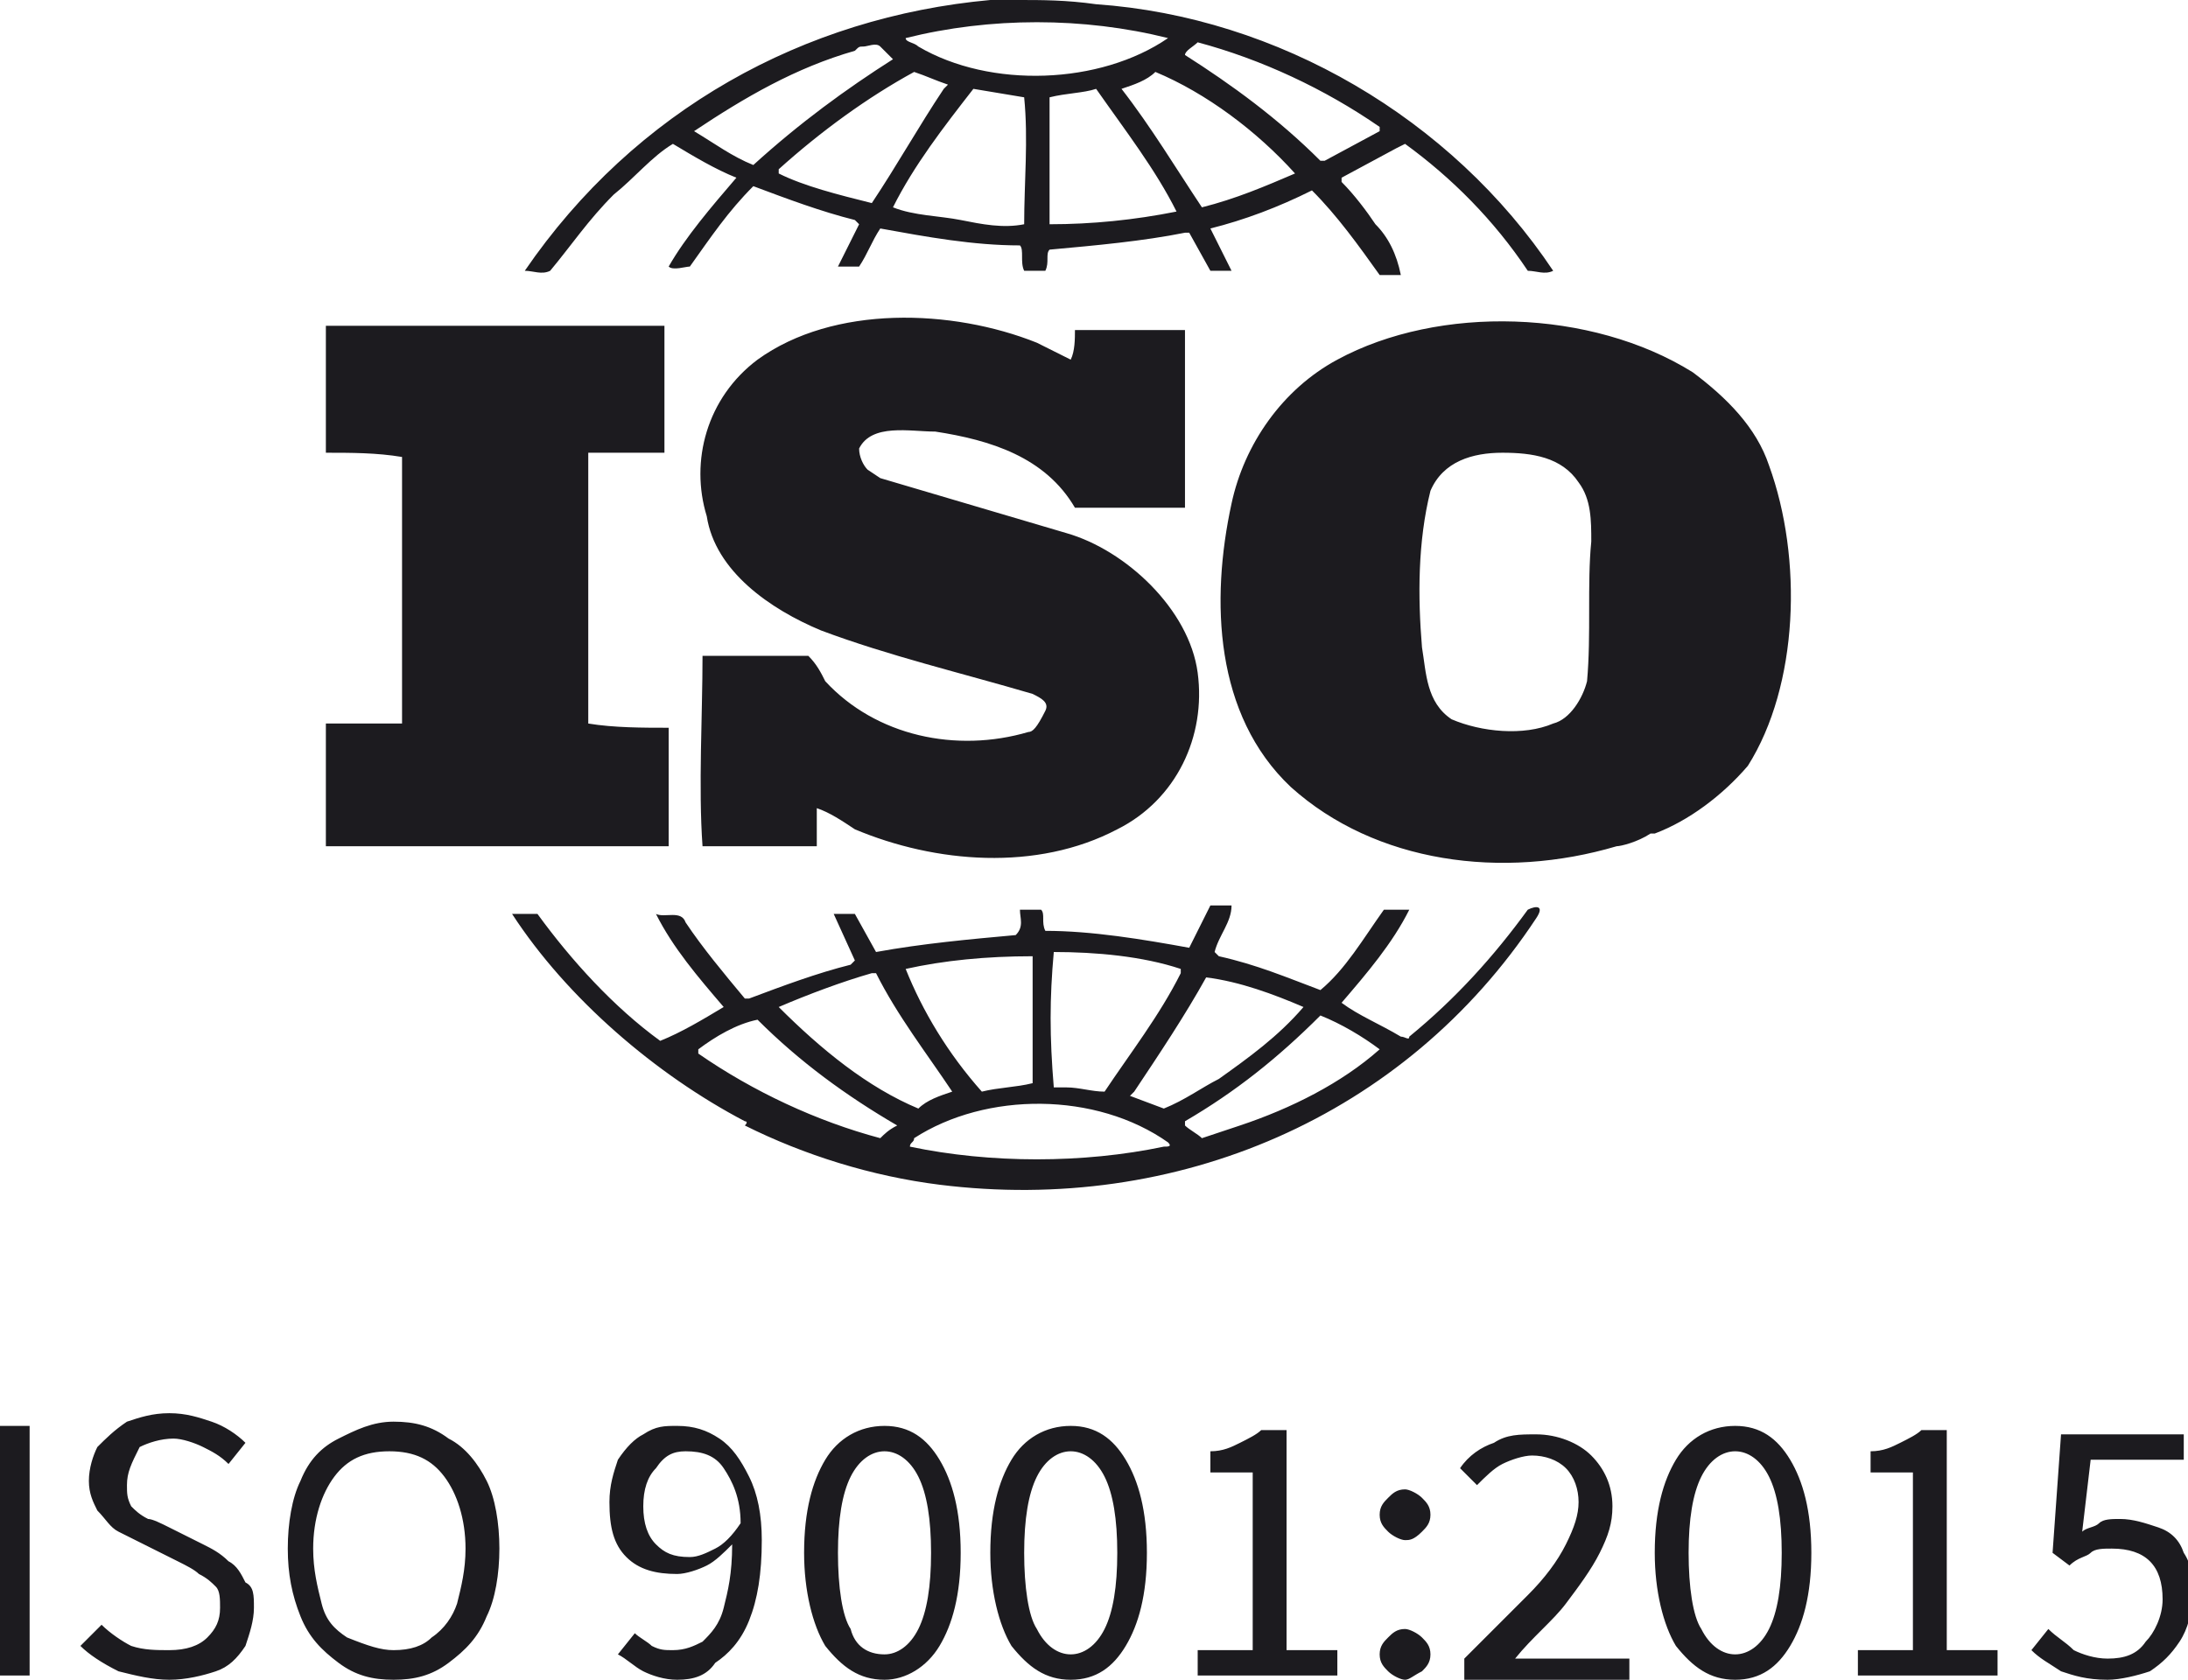
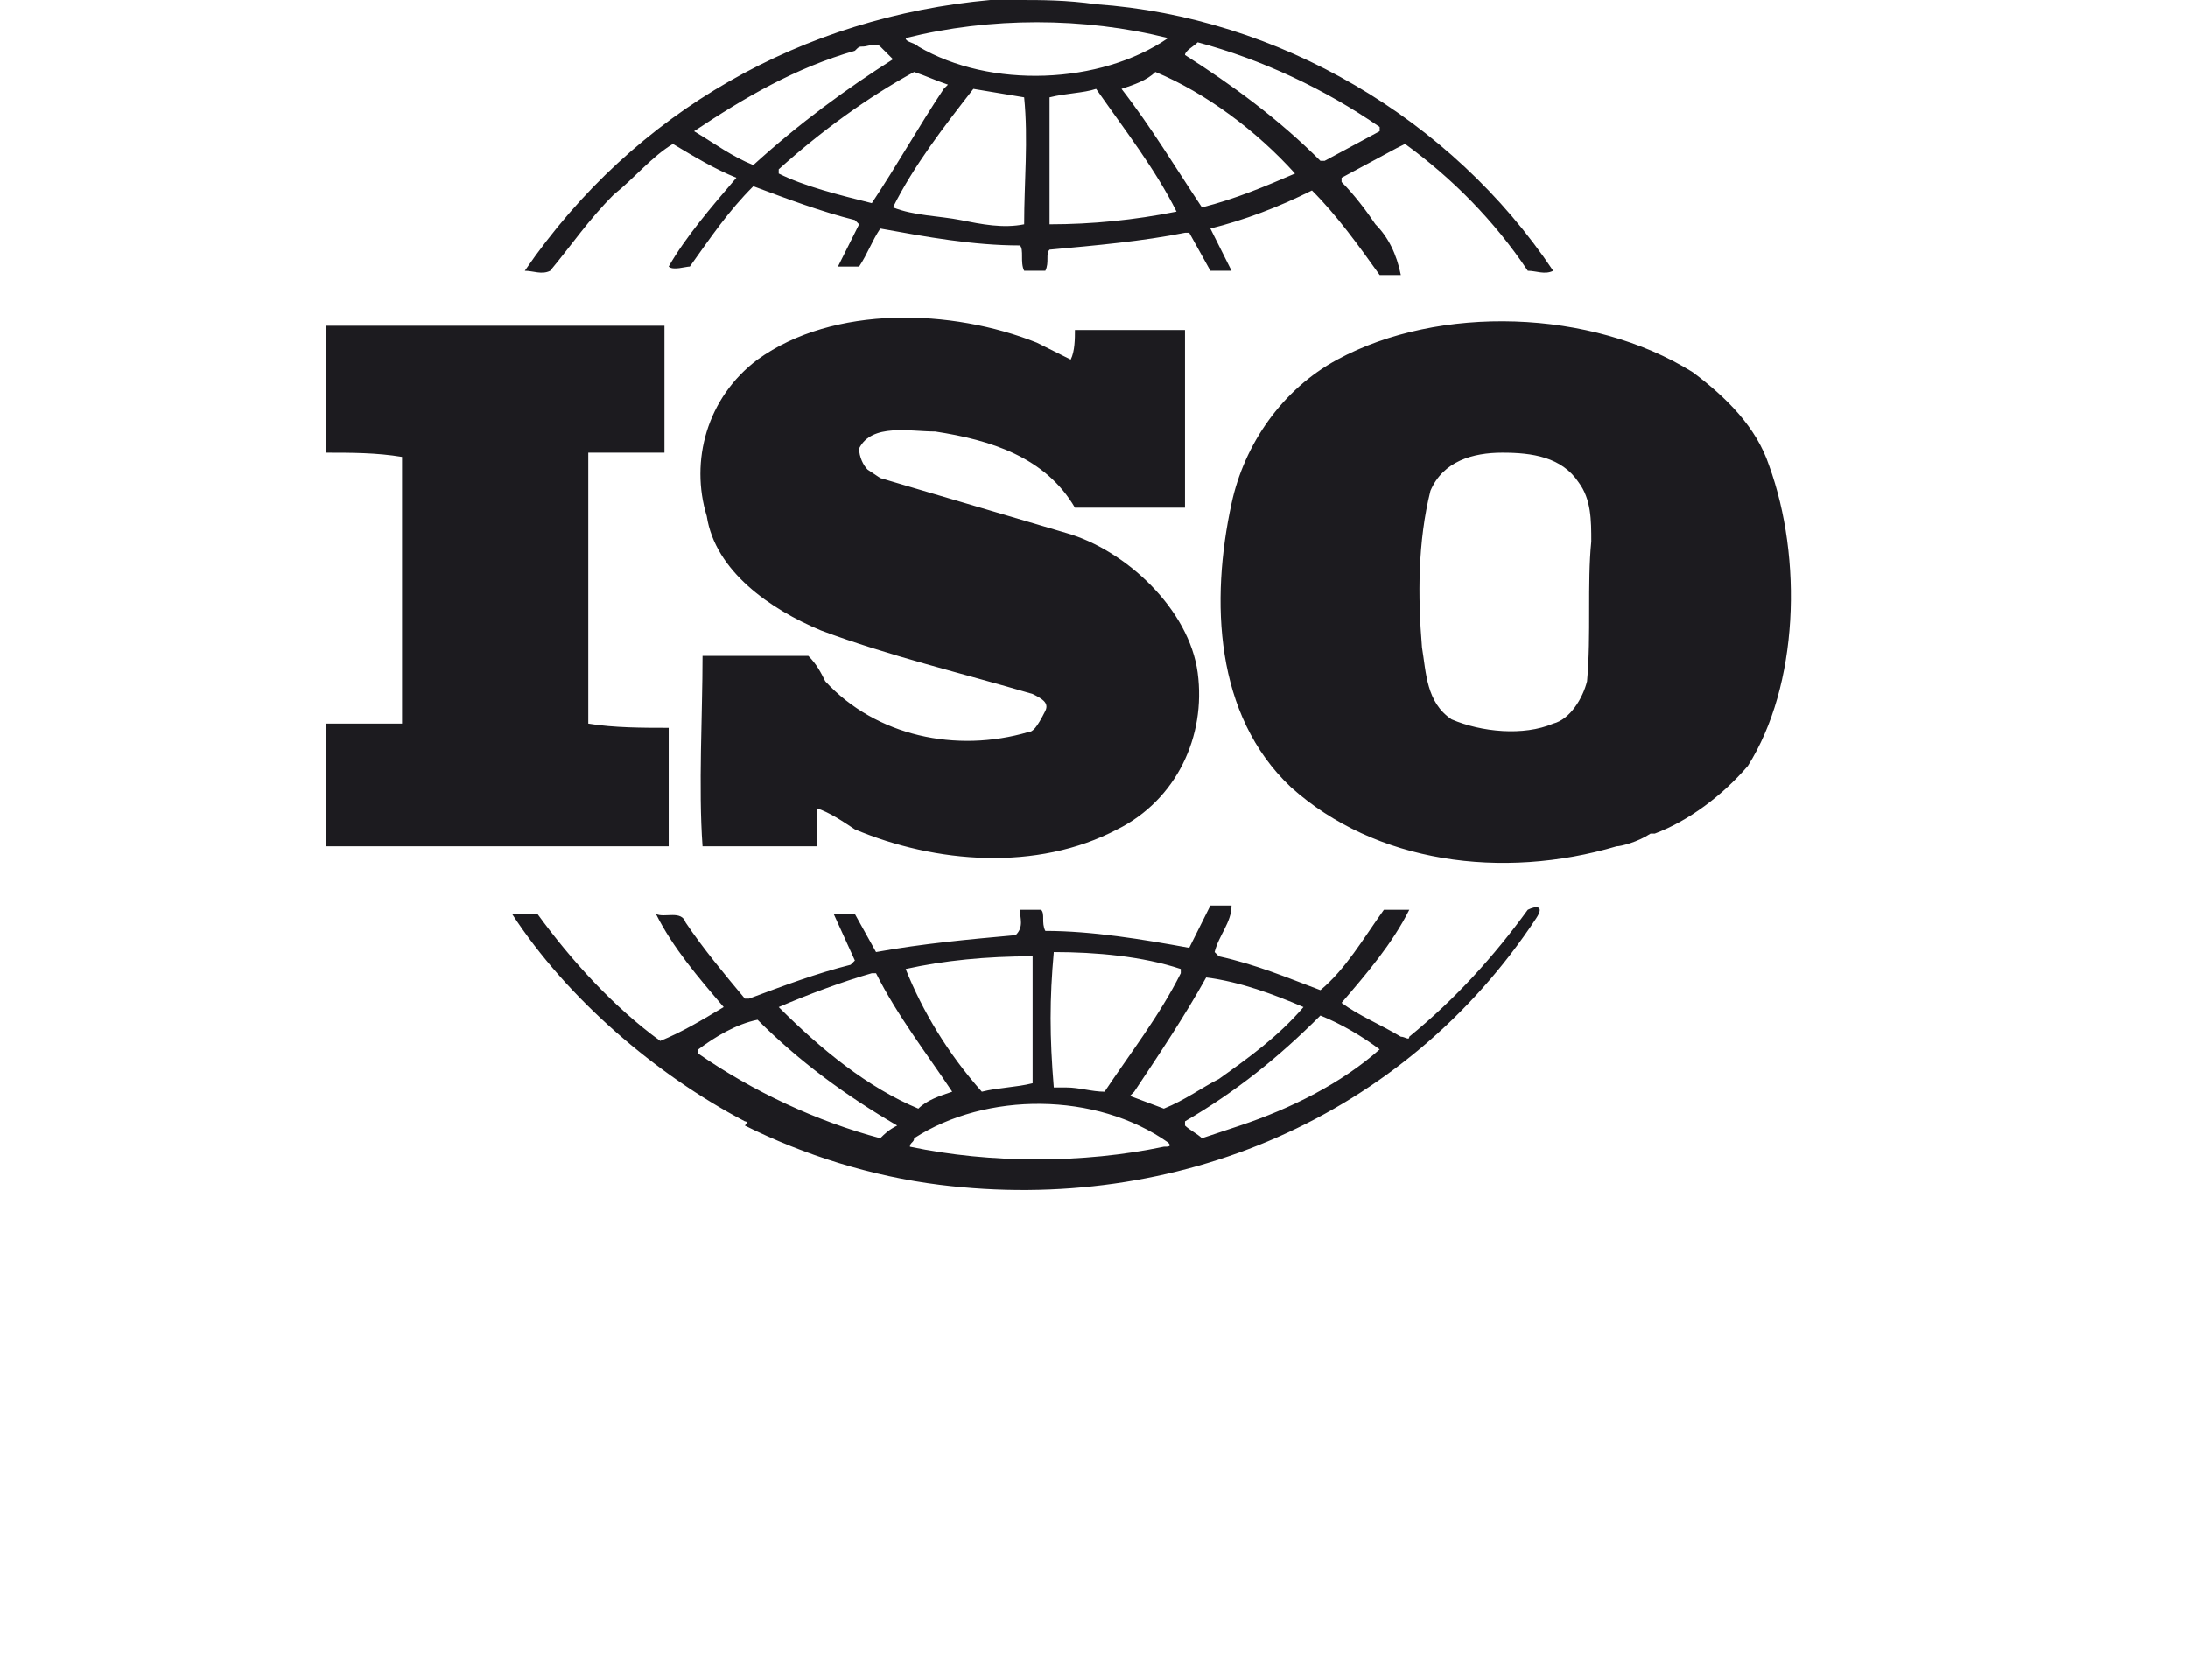
<svg xmlns="http://www.w3.org/2000/svg" version="1.1" id="Layer_1" x="0px" y="0px" viewBox="0 0 51.7 39.7" style="enable-background:new 0 0 51.7 39.7;" xml:space="preserve">
  <style type="text/css">
	.st0{fill:#1C1B1F;}
</style>
-   <path class="st0" d="M0,39.6v-5.9h0.7v5.9H0z M4,39.7c-0.4,0-0.8-0.1-1.2-0.2c-0.4-0.2-0.7-0.4-0.9-0.6l0.5-0.5  c0.2,0.2,0.5,0.4,0.7,0.5C3.4,39,3.7,39,4,39c0.4,0,0.7-0.1,0.9-0.3c0.2-0.2,0.3-0.4,0.3-0.7c0-0.2,0-0.4-0.1-0.5  c-0.1-0.1-0.2-0.2-0.4-0.3c-0.1-0.1-0.3-0.2-0.5-0.3l-0.8-0.4c-0.2-0.1-0.4-0.2-0.6-0.3c-0.2-0.1-0.3-0.3-0.5-0.5  c-0.1-0.2-0.2-0.4-0.2-0.7c0-0.3,0.1-0.6,0.2-0.8c0.2-0.2,0.4-0.4,0.7-0.6c0.3-0.1,0.6-0.2,1-0.2s0.7,0.1,1,0.2  c0.3,0.1,0.6,0.3,0.8,0.5l-0.4,0.5c-0.2-0.2-0.4-0.3-0.6-0.4c-0.2-0.1-0.5-0.2-0.7-0.2c-0.3,0-0.6,0.1-0.8,0.2  C3.1,34.6,3,34.8,3,35.1c0,0.2,0,0.3,0.1,0.5c0.1,0.1,0.2,0.2,0.4,0.3C3.6,35.9,3.8,36,4,36.1l0.8,0.4c0.2,0.1,0.4,0.2,0.6,0.4  c0.2,0.1,0.3,0.3,0.4,0.5C6,37.5,6,37.7,6,38c0,0.3-0.1,0.6-0.2,0.9c-0.2,0.3-0.4,0.5-0.7,0.6C4.8,39.6,4.4,39.7,4,39.7z M9.3,39.7  c-0.5,0-0.9-0.1-1.3-0.4c-0.4-0.3-0.7-0.6-0.9-1.1c-0.2-0.5-0.3-1-0.3-1.6s0.1-1.2,0.3-1.6c0.2-0.5,0.5-0.8,0.9-1  c0.4-0.2,0.8-0.4,1.3-0.4c0.5,0,0.9,0.1,1.3,0.4c0.4,0.2,0.7,0.6,0.9,1c0.2,0.4,0.3,1,0.3,1.6s-0.1,1.2-0.3,1.6  c-0.2,0.5-0.5,0.8-0.9,1.1S9.8,39.7,9.3,39.7z M9.3,39c0.4,0,0.7-0.1,0.9-0.3c0.3-0.2,0.5-0.5,0.6-0.8c0.1-0.4,0.2-0.8,0.2-1.3  c0-0.7-0.2-1.3-0.5-1.7c-0.3-0.4-0.7-0.6-1.3-0.6s-1,0.2-1.3,0.6c-0.3,0.4-0.5,1-0.5,1.7c0,0.5,0.1,0.9,0.2,1.3  c0.1,0.4,0.3,0.6,0.6,0.8C8.7,38.9,9,39,9.3,39z M15.2,35.6c0,0.4,0.1,0.7,0.3,0.9c0.2,0.2,0.4,0.3,0.8,0.3c0.2,0,0.4-0.1,0.6-0.2  c0.2-0.1,0.4-0.3,0.6-0.6c0-0.6-0.2-1-0.4-1.3c-0.2-0.3-0.5-0.4-0.9-0.4c-0.3,0-0.5,0.1-0.7,0.4C15.3,34.9,15.2,35.2,15.2,35.6z   M16,39.7c-0.3,0-0.6-0.1-0.8-0.2c-0.2-0.1-0.4-0.3-0.6-0.4l0.4-0.5c0.1,0.1,0.3,0.2,0.4,0.3c0.2,0.1,0.3,0.1,0.5,0.1  c0.3,0,0.5-0.1,0.7-0.2c0.2-0.2,0.4-0.4,0.5-0.8c0.1-0.4,0.2-0.8,0.2-1.5c-0.2,0.2-0.4,0.4-0.6,0.5s-0.5,0.2-0.7,0.2  c-0.5,0-0.9-0.1-1.2-0.4c-0.3-0.3-0.4-0.7-0.4-1.3c0-0.4,0.1-0.7,0.2-1c0.2-0.3,0.4-0.5,0.6-0.6c0.3-0.2,0.5-0.2,0.8-0.2  c0.4,0,0.7,0.1,1,0.3c0.3,0.2,0.5,0.5,0.7,0.9c0.2,0.4,0.3,0.9,0.3,1.5c0,0.8-0.1,1.4-0.3,1.9c-0.2,0.5-0.5,0.8-0.8,1  C16.7,39.6,16.4,39.7,16,39.7z M20.9,39.7c-0.6,0-1-0.3-1.4-0.8c-0.3-0.5-0.5-1.3-0.5-2.2c0-1,0.2-1.7,0.5-2.2  c0.3-0.5,0.8-0.8,1.4-0.8c0.6,0,1,0.3,1.3,0.8c0.3,0.5,0.5,1.2,0.5,2.2c0,1-0.2,1.7-0.5,2.2C21.9,39.4,21.4,39.7,20.9,39.7z   M20.9,39.1c0.3,0,0.6-0.2,0.8-0.6c0.2-0.4,0.3-1,0.3-1.8s-0.1-1.4-0.3-1.8c-0.2-0.4-0.5-0.6-0.8-0.6c-0.3,0-0.6,0.2-0.8,0.6  c-0.2,0.4-0.3,1-0.3,1.8s0.1,1.5,0.3,1.8C20.2,38.9,20.5,39.1,20.9,39.1z M25.3,39.7c-0.6,0-1-0.3-1.4-0.8c-0.3-0.5-0.5-1.3-0.5-2.2  c0-1,0.2-1.7,0.5-2.2c0.3-0.5,0.8-0.8,1.4-0.8c0.6,0,1,0.3,1.3,0.8c0.3,0.5,0.5,1.2,0.5,2.2c0,1-0.2,1.7-0.5,2.2  C26.3,39.4,25.9,39.7,25.3,39.7z M25.3,39.1c0.3,0,0.6-0.2,0.8-0.6c0.2-0.4,0.3-1,0.3-1.8s-0.1-1.4-0.3-1.8  c-0.2-0.4-0.5-0.6-0.8-0.6s-0.6,0.2-0.8,0.6c-0.2,0.4-0.3,1-0.3,1.8s0.1,1.5,0.3,1.8C24.7,38.9,25,39.1,25.3,39.1z M28.3,39.6V39  h1.3v-4.2h-1v-0.5c0.3,0,0.5-0.1,0.7-0.2c0.2-0.1,0.4-0.2,0.5-0.3h0.6V39h1.2v0.6H28.3z M33.2,36.4c-0.1,0-0.3-0.1-0.4-0.2  c-0.1-0.1-0.2-0.2-0.2-0.4c0-0.2,0.1-0.3,0.2-0.4c0.1-0.1,0.2-0.2,0.4-0.2c0.1,0,0.3,0.1,0.4,0.2c0.1,0.1,0.2,0.2,0.2,0.4  c0,0.2-0.1,0.3-0.2,0.4C33.4,36.4,33.3,36.4,33.2,36.4z M33.2,39.7c-0.1,0-0.3-0.1-0.4-0.2c-0.1-0.1-0.2-0.2-0.2-0.4  c0-0.2,0.1-0.3,0.2-0.4c0.1-0.1,0.2-0.2,0.4-0.2c0.1,0,0.3,0.1,0.4,0.2c0.1,0.1,0.2,0.2,0.2,0.4c0,0.2-0.1,0.3-0.2,0.4  C33.4,39.6,33.3,39.7,33.2,39.7z M34.6,39.6v-0.4c0.6-0.6,1.1-1.1,1.5-1.5c0.4-0.4,0.7-0.8,0.9-1.2c0.2-0.4,0.3-0.7,0.3-1  c0-0.3-0.1-0.6-0.3-0.8c-0.2-0.2-0.5-0.3-0.8-0.3c-0.2,0-0.5,0.1-0.7,0.2c-0.2,0.1-0.4,0.3-0.6,0.5l-0.4-0.4  c0.2-0.3,0.5-0.5,0.8-0.6c0.3-0.2,0.6-0.2,1-0.2c0.5,0,1,0.2,1.3,0.5c0.3,0.3,0.5,0.7,0.5,1.2c0,0.4-0.1,0.7-0.3,1.1  c-0.2,0.4-0.5,0.8-0.8,1.2c-0.3,0.4-0.8,0.8-1.2,1.3c0.2,0,0.3,0,0.5,0c0.2,0,0.3,0,0.5,0h1.7v0.6H34.6z M41,39.7  c-0.6,0-1-0.3-1.4-0.8c-0.3-0.5-0.5-1.3-0.5-2.2c0-1,0.2-1.7,0.5-2.2c0.3-0.5,0.8-0.8,1.4-0.8c0.6,0,1,0.3,1.3,0.8  c0.3,0.5,0.5,1.2,0.5,2.2c0,1-0.2,1.7-0.5,2.2C42,39.4,41.6,39.7,41,39.7z M41,39.1c0.3,0,0.6-0.2,0.8-0.6c0.2-0.4,0.3-1,0.3-1.8  s-0.1-1.4-0.3-1.8c-0.2-0.4-0.5-0.6-0.8-0.6c-0.3,0-0.6,0.2-0.8,0.6c-0.2,0.4-0.3,1-0.3,1.8s0.1,1.5,0.3,1.8  C40.4,38.9,40.7,39.1,41,39.1z M43.9,39.6V39h1.3v-4.2h-1v-0.5c0.3,0,0.5-0.1,0.7-0.2c0.2-0.1,0.4-0.2,0.5-0.3H46V39h1.2v0.6H43.9z   M49.8,39.7c-0.5,0-0.8-0.1-1.1-0.2c-0.3-0.2-0.5-0.3-0.7-0.5l0.4-0.5c0.2,0.2,0.4,0.3,0.6,0.5c0.2,0.1,0.5,0.2,0.8,0.2  c0.4,0,0.7-0.1,0.9-0.4c0.2-0.2,0.4-0.6,0.4-1c0-0.4-0.1-0.7-0.3-0.9s-0.5-0.3-0.9-0.3c-0.2,0-0.4,0-0.5,0.1  c-0.1,0.1-0.3,0.1-0.5,0.3l-0.4-0.3l0.2-2.8h2.9v0.6h-2.2l-0.2,1.7c0.1-0.1,0.3-0.1,0.4-0.2s0.3-0.1,0.5-0.1c0.3,0,0.6,0.1,0.9,0.2  c0.3,0.1,0.5,0.3,0.6,0.6c0.2,0.3,0.2,0.6,0.2,1c0,0.4-0.1,0.8-0.3,1.1c-0.2,0.3-0.4,0.5-0.7,0.7C50.5,39.6,50.1,39.7,49.8,39.7z" />
  <path class="st0" d="M41.8,11c-0.3-0.9-1-1.6-1.8-2.2c-2.4-1.5-6-1.6-8.4-0.3c-1.3,0.7-2.2,2-2.5,3.4c-0.5,2.3-0.4,5,1.4,6.7  c2,1.8,5,2.2,7.7,1.4c0.1,0,0.5-0.1,0.8-0.3l0.1,0c0.8-0.3,1.6-0.9,2.2-1.6C42.5,16.2,42.6,13.2,41.8,11z M37.5,16.1  c-0.1,0.4-0.4,0.9-0.8,1c-0.7,0.3-1.7,0.2-2.4-0.1c-0.6-0.4-0.6-1.1-0.7-1.7c-0.1-1.2-0.1-2.5,0.2-3.7c0.3-0.7,1-0.9,1.7-0.9  c0.7,0,1.4,0.1,1.8,0.7c0.3,0.4,0.3,0.9,0.3,1.4C37.5,13.8,37.6,15,37.5,16.1z M15.8,17.2c-0.6,0-1.3,0-1.9-0.1l0-6.3l0-0.1l1.8,0  c0-1,0-2.1,0-3l-6.9,0l-1.1,0c0,0.9,0,2,0,3c0.6,0,1.2,0,1.8,0.1v6.1l0,0.2l-1.8,0c0,1,0,2,0,2.9h8.1L15.8,17.2z M36.1,21.5  c-0.8,1.1-1.7,2.1-2.8,3c0,0.1-0.1,0-0.2,0c-0.5-0.3-1-0.5-1.4-0.8c0.6-0.7,1.2-1.4,1.6-2.2h-0.6c-0.5,0.7-0.9,1.4-1.5,1.9  c-0.8-0.3-1.5-0.6-2.4-0.8l-0.1-0.1c0.1-0.4,0.4-0.7,0.4-1.1h-0.5l-0.5,1c-1.1-0.2-2.3-0.4-3.4-0.4c-0.1-0.2,0-0.4-0.1-0.5h-0.5  c0,0.2,0.1,0.4-0.1,0.6c-1.1,0.1-2.2,0.2-3.3,0.4l-0.5-0.9c-0.2,0-0.4,0-0.5,0l0.5,1.1l-0.1,0.1c-0.8,0.2-1.6,0.5-2.4,0.8l-0.1,0  c-0.5-0.6-1-1.2-1.4-1.8c-0.1-0.3-0.5-0.1-0.7-0.2c0.4,0.8,1,1.5,1.6,2.2c-0.5,0.3-1,0.6-1.5,0.8c-1.1-0.8-2.1-1.9-2.9-3  c-0.2,0-0.4,0-0.6,0c1.3,2,3.4,3.8,5.5,4.9c0,0,0,0,0,0c0,0,0.1,0,0,0.1c1.4,0.7,3,1.2,4.6,1.4c5.6,0.7,11-1.6,14.1-6.3  C36.5,21.4,36.3,21.4,36.1,21.5z M28.5,23.1L28.5,23.1c0.8,0.1,1.6,0.4,2.3,0.7c-0.6,0.7-1.3,1.2-2,1.7c-0.4,0.2-0.8,0.5-1.3,0.7  l-0.8-0.3l0.1-0.1C27.4,24.9,28,24,28.5,23.1z M24.9,22.5c1,0,2.1,0.1,3,0.4l0,0.1c-0.5,1-1.2,1.9-1.8,2.8c-0.3,0-0.6-0.1-0.9-0.1  l-0.3,0C24.8,24.5,24.8,23.6,24.9,22.5z M21.4,22.9c0.9-0.2,1.9-0.3,3-0.3l0,3c-0.4,0.1-0.8,0.1-1.2,0.2  C22.4,24.9,21.8,23.9,21.4,22.9L21.4,22.9z M18.4,23.8c0.7-0.3,1.5-0.6,2.2-0.8l0.1,0c0.5,1,1.2,1.9,1.8,2.8  c-0.3,0.1-0.6,0.2-0.8,0.4C20.5,25.7,19.4,24.8,18.4,23.8L18.4,23.8L18.4,23.8z M20.8,26.9c-1.5-0.4-3-1.1-4.3-2v-0.1  c0.4-0.3,0.9-0.6,1.4-0.7c1,1,2.1,1.8,3.3,2.5C21,26.7,20.9,26.8,20.8,26.9z M27.5,27.1c-1.9,0.4-4.1,0.4-6,0c0-0.1,0.1-0.1,0.1-0.2  c1.7-1.1,4.3-1.1,6,0.1C27.7,27.1,27.6,27.1,27.5,27.1z M29.3,26.6l-0.9,0.3c-0.1-0.1-0.3-0.2-0.4-0.3l0-0.1  c1.2-0.7,2.2-1.5,3.2-2.5c0.5,0.2,1,0.5,1.4,0.8C31.7,25.6,30.5,26.2,29.3,26.6z M13,6.4c0.5-0.6,0.9-1.2,1.5-1.8  c0.5-0.4,0.9-0.9,1.4-1.2c0.5,0.3,1,0.6,1.5,0.8c-0.6,0.7-1.2,1.4-1.6,2.1c0.1,0.1,0.4,0,0.5,0c0.5-0.7,0.9-1.3,1.5-1.9  c0.8,0.3,1.6,0.6,2.4,0.8l0.1,0.1l-0.5,1c0.2,0,0.3,0,0.5,0c0.2-0.3,0.3-0.6,0.5-0.9c1.1,0.2,2.2,0.4,3.3,0.4c0.1,0.1,0,0.4,0.1,0.6  h0.5c0.1-0.2,0-0.4,0.1-0.5C25.9,5.8,27,5.7,28,5.5l0.1,0l0.5,0.9c0.2,0,0.4,0,0.5,0l-0.5-1l0,0c0.8-0.2,1.6-0.5,2.4-0.9  c0.6,0.6,1.1,1.3,1.6,2c0.2,0,0.4,0,0.5,0C33,6,32.8,5.6,32.5,5.3c-0.2-0.3-0.5-0.7-0.8-1V4.2l1.3-0.7l0.2-0.1  c1.1,0.8,2.1,1.8,2.9,3c0.2,0,0.4,0.1,0.6,0c-2.4-3.6-6.5-6-10.8-6.3l0,0l0,0C25.2,0,24.6,0,24.1,0c-0.2,0-0.4,0-0.7,0  C19,0.4,15,2.6,12.4,6.4C12.6,6.4,12.8,6.5,13,6.4z M20.6,4.8L20.6,4.8c-0.8-0.2-1.6-0.4-2.2-0.7l0-0.1c1-0.9,2.1-1.7,3.2-2.3  c0.3,0.1,0.5,0.2,0.8,0.3l-0.1,0.1C21.7,3,21.2,3.9,20.6,4.8z M24.2,5.3c-0.5,0.1-1,0-1.5-0.1c-0.5-0.1-1.1-0.1-1.6-0.3  c0.5-1,1.2-1.9,1.9-2.8l1.2,0.2C24.3,3.3,24.2,4.3,24.2,5.3z M24.8,5.3c0-0.9,0-2,0-3c0.4-0.1,0.8-0.1,1.1-0.2  C26.6,3.1,27.3,4,27.8,5C26.8,5.2,25.8,5.3,24.8,5.3z M30.6,4.1c-0.7,0.3-1.4,0.6-2.2,0.8c-0.6-0.9-1.2-1.9-1.9-2.8  c0.3-0.1,0.6-0.2,0.8-0.4C28.5,2.2,29.7,3.1,30.6,4.1L30.6,4.1z M28.3,1c1.5,0.4,3,1.1,4.3,2l0,0.1l-1.3,0.7h-0.1  c-1-1-2.1-1.8-3.2-2.5C28,1.2,28.2,1.1,28.3,1z M27.6,0.9L27.6,0.9C26,2,23.4,2.1,21.7,1.1C21.6,1,21.4,1,21.4,0.9  C23.4,0.4,25.6,0.4,27.6,0.9z M16.4,3.1c1.2-0.8,2.4-1.5,3.8-1.9c0.1-0.1,0.1-0.1,0.2-0.1v0c0.1,0,0.3-0.1,0.4,0  c0.1,0.1,0.2,0.2,0.3,0.3c-1.1,0.7-2.2,1.5-3.3,2.5C17.3,3.7,16.9,3.4,16.4,3.1L16.4,3.1z M24.3,17.3c-1.7,0.5-3.6,0.1-4.8-1.2  c-0.1-0.2-0.2-0.4-0.4-0.6l-2.5,0c0,1.4-0.1,3.1,0,4.5l2.7,0l0-0.9c0.3,0.1,0.6,0.3,0.9,0.5c1.9,0.8,4.3,1,6.2,0  c1.4-0.7,2.1-2.2,1.9-3.7c-0.2-1.5-1.7-2.9-3.1-3.3l-4.4-1.3l-0.3-0.2c-0.1-0.1-0.2-0.3-0.2-0.5c0.3-0.6,1.2-0.4,1.8-0.4  c1.3,0.2,2.6,0.6,3.3,1.8c0.8,0,1.7,0,2.6,0c0-1.5,0-2.7,0-4.2c-0.8,0-1.8,0-2.6,0c0,0.2,0,0.5-0.1,0.7l-0.8-0.4  c-2-0.8-4.8-0.9-6.6,0.4c-1.2,0.9-1.6,2.4-1.2,3.7c0.2,1.3,1.5,2.2,2.7,2.7c1.6,0.6,3.3,1,5,1.5c0.2,0.1,0.4,0.2,0.3,0.4  C24.5,17.2,24.4,17.3,24.3,17.3z" />
</svg>